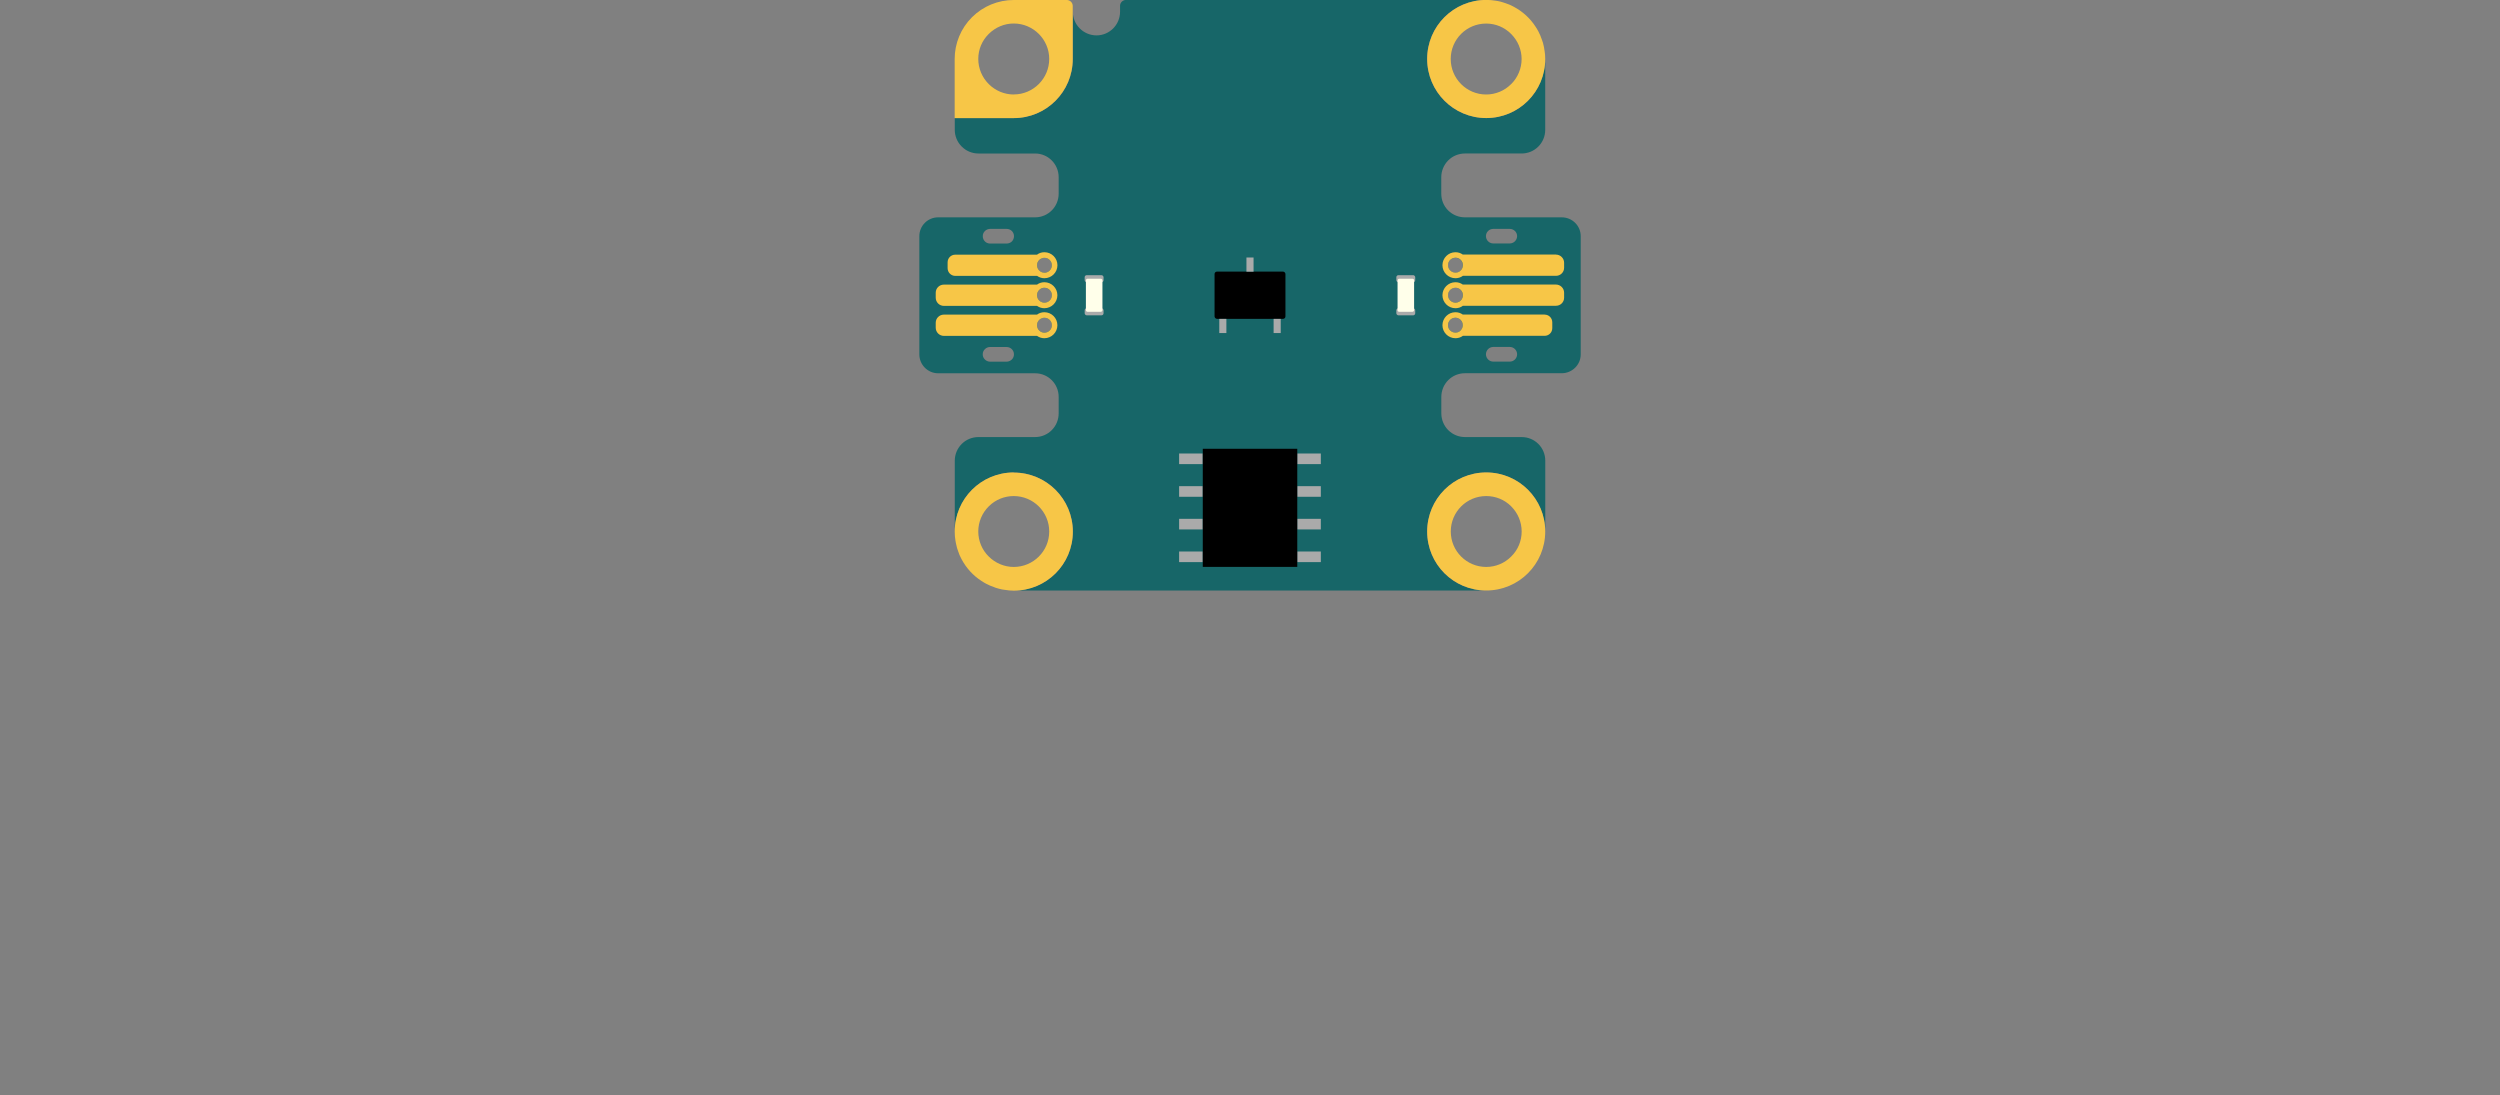
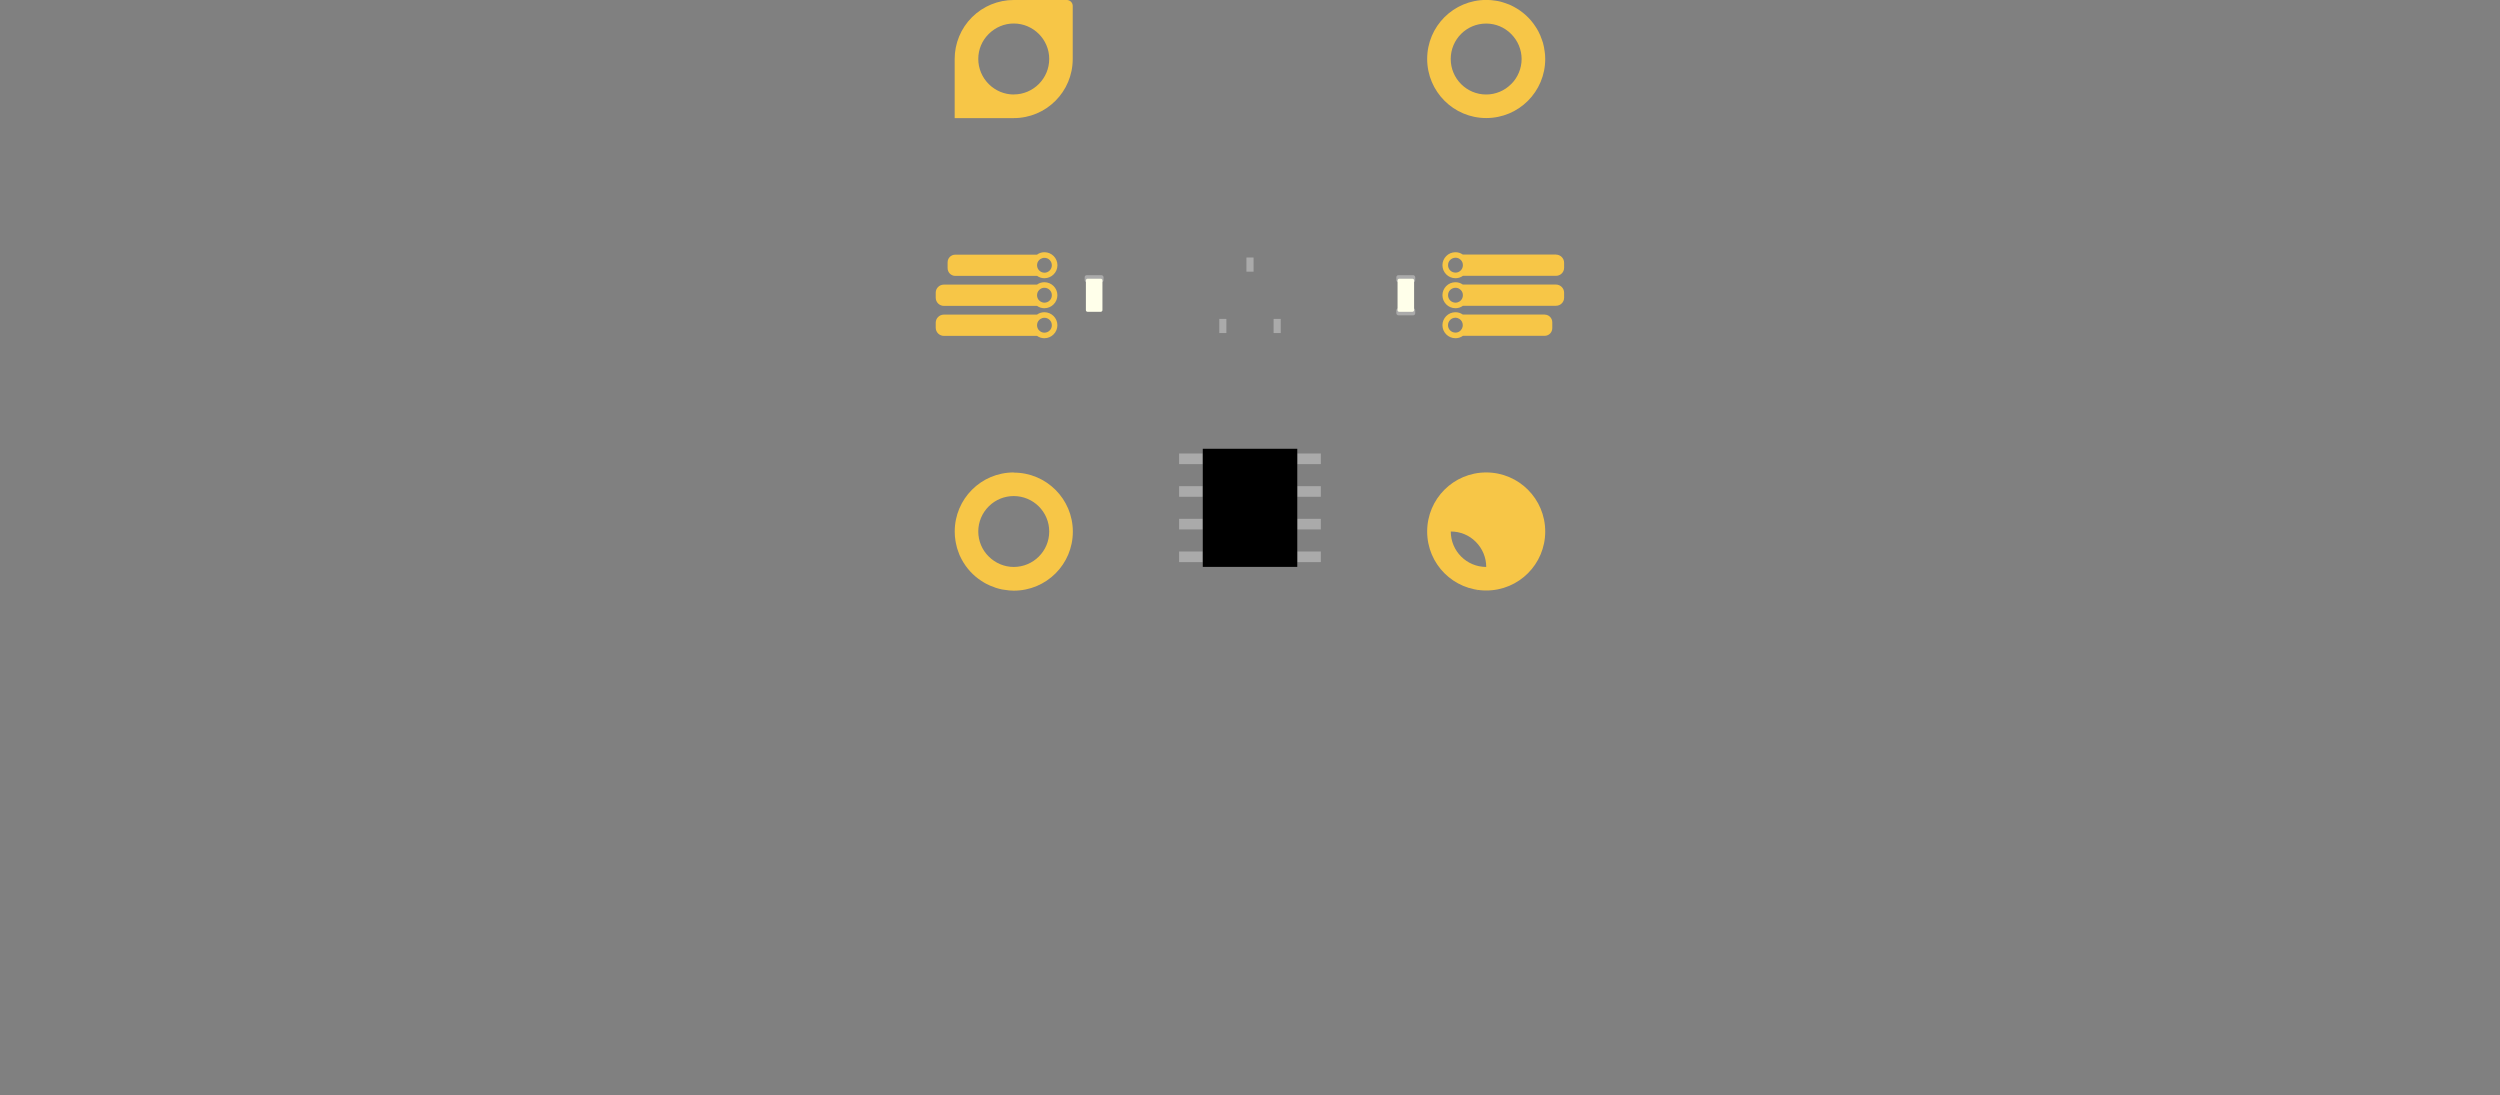
<svg xmlns="http://www.w3.org/2000/svg" id="Ebene_2" data-name="Ebene 2" viewBox="0 0 450 197.1">
  <rect x="0" y="0" width="450" height="197.1" fill="#808080" stroke="none" />
  <defs>
    <style>
      .cls-1 {
        fill: none;
      }

      .cls-1, .cls-2, .cls-3, .cls-4, .cls-5, .cls-6, .cls-7 {
        stroke-width: 0px;
      }

      .cls-2 {
        fill: #176668;
      }

      .cls-2, .cls-3 {
        fill-rule: evenodd;
      }

      .cls-3, .cls-5 {
        fill: #f7c647;
      }

      .cls-6 {
        fill: #aaa;
      }

      .cls-7 {
        fill: #ffffea;
      }
    </style>
  </defs>
  <g id="Ebene_1-2" data-name="Ebene 1">
    <g id="Magnet_Sensor" data-name="Magnet Sensor">
      <g id="JacDac_EC30" data-name="JacDac EC30">
-         <path class="cls-2" d="m281.12,39.12h-17.45c-1.12,0-2.2-.45-3-1.24-.81-.8-1.24-1.89-1.24-3.02v-2.97c0-1.12.45-2.2,1.24-3.01.8-.8,1.88-1.25,3.02-1.25h10.2c2.36,0,4.25-1.91,4.25-4.25v-12.77c0,5.88-4.75,10.64-10.62,10.64s-10.63-4.75-10.63-10.64,4.75-10.62,10.63-10.62h-64.84c-.59,0-1.07.48-1.07,1.06v1.07c0,2.34-1.9,4.25-4.24,4.25s-4.26-1.91-4.26-4.25v8.49c0,5.88-4.75,10.64-10.63,10.64h-10.62v2.13c0,1.12.45,2.21,1.25,3,.79.8,1.88,1.25,3,1.25h10.21c2.34,0,4.24,1.91,4.24,4.26v2.97c0,2.36-1.9,4.26-4.24,4.26h-17.45c-1.88,0-3.39,1.52-3.39,3.39v21.27c0,1.88,1.52,3.41,3.39,3.41h17.45c2.34,0,4.24,1.89,4.24,4.25v2.97c0,2.36-1.9,4.26-4.24,4.26h-10.21c-1.12,0-2.21.45-3,1.24s-1.25,1.88-1.25,3v12.77c0-5.88,4.75-10.63,10.62-10.63s10.63,4.75,10.63,10.63-4.75,10.62-10.63,10.62h85.05c-5.88,0-10.63-4.75-10.63-10.62s4.75-10.63,10.63-10.63,10.62,4.75,10.62,10.63v-12.77c0-2.34-1.89-4.24-4.25-4.24h-10.2c-1.14,0-2.22-.45-3.02-1.25-.79-.8-1.24-1.88-1.24-3.02v-2.97c0-1.12.45-2.21,1.24-3,.8-.81,1.88-1.25,3.02-1.25h17.43c.93,0,1.79-.39,2.4-1,.63-.62,1-1.46,1-2.4v-21.27c0-1.88-1.53-3.39-3.41-3.39Zm-92.18,20.37c-.25.25-.58.39-.94.39-.27,0-.51-.07-.72-.21-.09-.06-.15-.11-.22-.18-.26-.24-.39-.59-.39-.95s.13-.69.39-.95c.07-.07.13-.12.22-.18.21-.13.45-.21.72-.21.36,0,.69.14.94.39s.39.59.39.95-.13.71-.39.95Zm-1.66-12.87c.21-.13.45-.21.72-.21.36,0,.69.13.94.39s.39.59.39.95c0,.74-.6,1.34-1.33,1.34-.27,0-.51-.07-.72-.21-.38-.24-.61-.66-.61-1.12,0-.36.13-.69.39-.95.07-.07.13-.12.22-.18Zm-.22,5.58c.07-.07.13-.12.22-.18.21-.14.45-.21.72-.21.36,0,.69.14.94.39.26.25.39.59.39.95s-.13.7-.39.95c-.25.25-.58.39-.94.39-.27,0-.51-.08-.72-.21-.09-.06-.15-.11-.22-.18-.26-.24-.39-.59-.39-.95s.13-.69.39-.95Zm-9.77-10.62c.24-.24.59-.38.93-.38h2.97c.36,0,.69.14.95.38.24.25.38.59.38.93s-.13.69-.38.95c-.25.24-.59.38-.95.38h-2.97c-.34,0-.69-.13-.93-.38-.26-.25-.39-.59-.39-.95s.13-.68.39-.93Zm4.84,23.13c-.25.24-.59.39-.95.39h-2.97c-.34,0-.69-.15-.93-.39-.26-.25-.39-.58-.39-.93s.13-.69.39-.93c.24-.25.59-.39.93-.39h2.97c.36,0,.69.14.95.39.24.24.38.57.38.93s-.13.68-.38.93Zm80.57-5.04c-.21.14-.45.21-.72.21-.36,0-.69-.14-.95-.39-.25-.25-.39-.59-.39-.95,0-.73.6-1.34,1.33-1.34.27,0,.51.08.72.21.38.24.61.66.61,1.12,0,.36-.13.69-.39.95-.07.07-.13.12-.22.18Zm-1.67-12.87c.26-.25.59-.39.95-.39.27,0,.51.07.72.21.09.06.15.11.22.18.26.24.39.59.39.95s-.13.69-.39.95c-.07.07-.13.12-.22.18-.21.14-.45.21-.72.21-.36,0-.69-.13-.95-.39s-.39-.58-.39-.95.13-.7.39-.95Zm1.89,7.29c-.07.07-.13.12-.22.18-.21.13-.45.21-.72.21-.36,0-.69-.14-.95-.39-.25-.26-.39-.59-.39-.95s.13-.71.39-.95c.26-.25.59-.39.95-.39.27,0,.51.07.72.21.09.06.15.11.22.18.26.24.39.59.39.95s-.13.69-.39.95Zm5.87-12.89h2.97c.73,0,1.32.59,1.32,1.3s-.59,1.32-1.32,1.32h-2.97c-.73,0-1.32-.59-1.32-1.32s.59-1.3,1.32-1.3Zm2.97,23.89h-2.97c-.73,0-1.32-.6-1.32-1.32s.59-1.32,1.32-1.32h2.97c.73,0,1.32.59,1.32,1.32s-.59,1.32-1.32,1.32Z" />
        <path class="cls-3" d="m192.04,0h-9.57c-2.81,0-5.52,1.11-7.52,3.11-2,1.99-3.11,4.71-3.11,7.51v10.64h10.62c5.88,0,10.63-4.75,10.63-10.64V1.06c0-.58-.48-1.06-1.07-1.06Zm-9.57,17.01c-1.68,0-3.3-.68-4.5-1.88-1.2-1.2-1.88-2.82-1.88-4.52s.67-3.3,1.88-4.5,2.82-1.88,4.5-1.88c3.52,0,6.39,2.87,6.39,6.38s-2.86,6.39-6.39,6.39Z" />
        <path class="cls-5" d="m182.47,85.04c-5.87,0-10.62,4.75-10.62,10.63,0,.55.04,1.11.13,1.64.02.15.05.3.08.45.03.18.07.36.13.54.03.18.07.36.14.53.03.13.07.25.13.38.15.49.36.97.62,1.44.84,1.59,2.08,2.96,3.6,3.93.26.18.53.33.8.48.46.25.96.46,1.47.63.12.06.24.11.38.14.15.06.32.11.48.14.36.1.73.18,1.11.21.51.09,1.04.14,1.56.14,5.88,0,10.63-4.75,10.63-10.62s-4.75-10.63-10.63-10.63Zm0,17.01c-1.68,0-3.3-.68-4.5-1.88-1.2-1.18-1.88-2.8-1.88-4.5s.67-3.31,1.88-4.52,2.82-1.86,4.5-1.86c3.52,0,6.39,2.85,6.39,6.38s-2.86,6.38-6.39,6.38Z" />
-         <path class="cls-5" d="m267.52,85.04c-5.88,0-10.63,4.75-10.63,10.63s4.75,10.62,10.63,10.62,10.62-4.75,10.62-10.62-4.75-10.63-10.62-10.63Zm4.5,15.13c-1.18,1.2-2.8,1.88-4.5,1.88-3.52,0-6.38-2.85-6.38-6.38s2.85-6.38,6.38-6.38c1.7,0,3.32.66,4.5,1.86,1.2,1.2,1.88,2.82,1.88,4.52s-.67,3.32-1.88,4.5Z" />
+         <path class="cls-5" d="m267.52,85.04c-5.88,0-10.63,4.75-10.63,10.63s4.75,10.62,10.63,10.62,10.62-4.75,10.62-10.62-4.75-10.63-10.62-10.63Zm4.5,15.13c-1.18,1.2-2.8,1.88-4.5,1.88-3.52,0-6.38-2.85-6.38-6.38c1.7,0,3.32.66,4.5,1.86,1.2,1.2,1.88,2.82,1.88,4.52s-.67,3.32-1.88,4.5Z" />
        <path class="cls-5" d="m278,9.06c-.03-.38-.11-.75-.21-1.11-.03-.16-.07-.33-.14-.48-.03-.14-.07-.25-.13-.38-.17-.51-.38-1-.63-1.47-.15-.27-.3-.54-.48-.8-.97-1.52-2.34-2.76-3.93-3.6-.57-.32-1.18-.56-1.81-.75-.02-.02-.03-.02-.06-.02-.33-.11-.66-.2-1-.26-.15-.03-.3-.06-.45-.07-.52-.09-1.08-.13-1.64-.13-5.88,0-10.63,4.75-10.63,10.62s4.75,10.64,10.63,10.64,10.62-4.75,10.62-10.64c0-.52-.04-1.05-.13-1.56Zm-5.99,6.07c-1.18,1.2-2.8,1.88-4.5,1.88-3.52,0-6.38-2.86-6.38-6.39s2.85-6.38,6.38-6.38c1.7,0,3.32.68,4.5,1.88,1.2,1.2,1.88,2.82,1.88,4.5s-.67,3.32-1.88,4.52Z" />
        <path class="cls-3" d="m188,56.2c-.5,0-.96.15-1.34.43h-16.76c-.81,0-1.47.65-1.47,1.46v.9c0,.81.66,1.47,1.47,1.47h16.77c.38.27.82.42,1.32.42,1.29,0,2.34-1.05,2.34-2.34s-1.05-2.34-2.34-2.34Zm.94,3.29c-.25.25-.58.39-.94.39-.27,0-.51-.07-.72-.21-.09-.06-.15-.11-.22-.18-.26-.24-.39-.59-.39-.95s.13-.69.39-.95c.07-.07.13-.12.22-.18.21-.13.45-.21.72-.21.36,0,.69.14.94.39s.39.59.39.95-.13.71-.39.95Z" />
        <path class="cls-3" d="m188,50.8c-.5,0-.96.15-1.34.43h-16.76c-.81,0-1.47.64-1.47,1.46v.9c0,.81.66,1.47,1.47,1.47h16.77c.38.27.82.42,1.32.42,1.29,0,2.34-1.05,2.34-2.34s-1.05-2.34-2.34-2.34Zm.94,3.29c-.25.25-.58.39-.94.39-.27,0-.51-.08-.72-.21-.09-.06-.15-.11-.22-.18-.26-.24-.39-.59-.39-.95s.13-.69.39-.95c.07-.07.13-.12.22-.18.21-.14.45-.21.72-.21.36,0,.69.14.94.39.26.25.39.59.39.95s-.13.7-.39.95Z" />
        <path class="cls-3" d="m188,45.4c-.5,0-.96.15-1.34.44h-14.71c-.77,0-1.38.61-1.38,1.38v1.05c0,.77.62,1.39,1.38,1.39h14.73c.38.27.82.42,1.32.42,1.29,0,2.34-1.05,2.34-2.34s-1.05-2.34-2.34-2.34Zm0,3.68c-.27,0-.51-.07-.72-.21-.38-.24-.61-.66-.61-1.12,0-.36.13-.69.39-.95.07-.07.13-.12.22-.18.21-.13.45-.21.72-.21.36,0,.69.13.94.39s.39.59.39.95c0,.74-.6,1.34-1.33,1.34Z" />
        <path class="cls-3" d="m280.07,45.82h-16.77c-.38-.27-.82-.42-1.32-.42-1.29,0-2.34,1.05-2.34,2.34s1.05,2.34,2.34,2.34c.5,0,.96-.15,1.34-.43h16.75c.81,0,1.47-.64,1.47-1.45v-.9c0-.81-.66-1.47-1.47-1.47Zm-17.14,2.86c-.07.07-.13.12-.22.18-.21.14-.45.21-.72.21-.36,0-.69-.13-.95-.39s-.39-.58-.39-.95.13-.7.39-.95c.26-.25.59-.39.95-.39.27,0,.51.07.72.21.09.06.15.11.22.18.26.24.39.59.39.95s-.13.69-.39.95Z" />
        <path class="cls-3" d="m280.07,51.22h-16.77c-.38-.27-.82-.42-1.32-.42-1.29,0-2.34,1.05-2.34,2.34s1.05,2.34,2.34,2.34c.5,0,.96-.15,1.34-.44h16.75c.81,0,1.47-.64,1.47-1.45v-.9c0-.81-.66-1.47-1.47-1.47Zm-17.14,2.87c-.07.07-.13.12-.22.18-.21.13-.45.21-.72.21-.36,0-.69-.14-.95-.39-.25-.26-.39-.59-.39-.95s.13-.71.39-.95c.26-.25.59-.39.95-.39.27,0,.51.07.72.21.09.06.15.11.22.18.26.24.39.59.39.95s-.13.69-.39.95Z" />
        <path class="cls-3" d="m278.03,56.62h-14.73c-.38-.27-.82-.42-1.32-.42-1.29,0-2.34,1.05-2.34,2.34s1.05,2.34,2.34,2.34c.5,0,.96-.15,1.34-.43h14.71c.77,0,1.38-.62,1.38-1.38v-1.05c0-.77-.61-1.39-1.38-1.39Zm-15.11,2.86c-.07.07-.13.12-.22.18-.21.14-.45.21-.72.21-.36,0-.69-.14-.95-.39-.25-.25-.39-.59-.39-.95,0-.73.6-1.34,1.33-1.34.27,0,.51.08.72.21.38.24.61.66.61,1.12,0,.36-.13.69-.39.95Z" />
      </g>
      <g>
        <rect class="cls-6" x="233.5" y="99.27" width="4.25" height="1.91" />
        <rect class="cls-6" x="233.5" y="93.39" width="4.25" height="1.91" />
        <rect class="cls-6" x="233.5" y="87.51" width="4.25" height="1.91" />
        <rect class="cls-6" x="233.5" y="81.63" width="4.25" height="1.91" />
        <rect class="cls-6" x="212.24" y="99.27" width="4.25" height="1.91" />
        <rect class="cls-6" x="212.24" y="93.39" width="4.25" height="1.91" />
        <rect class="cls-6" x="212.24" y="87.51" width="4.25" height="1.91" />
        <rect class="cls-6" x="212.24" y="81.63" width="4.25" height="1.91" />
        <rect class="cls-4" x="214.37" y="82.9" width="21.26" height="17.01" transform="translate(316.41 -133.59) rotate(90)" />
      </g>
      <g>
-         <rect class="cls-6" x="195.24" y="55.48" width="3.4" height="1.28" rx=".37" ry=".37" />
        <rect class="cls-6" x="195.24" y="49.53" width="3.4" height="1.28" rx=".37" ry=".37" />
        <rect class="cls-7" x="193.97" y="51.66" width="5.95" height="2.98" rx=".29" ry=".29" transform="translate(143.8 250.09) rotate(-90)" />
      </g>
      <g>
        <rect class="cls-6" x="251.34" y="55.48" width="3.4" height="1.28" rx=".37" ry=".37" />
        <rect class="cls-6" x="251.34" y="49.53" width="3.4" height="1.28" rx=".37" ry=".37" />
        <rect class="cls-7" x="250.07" y="51.66" width="5.95" height="2.98" rx=".29" ry=".29" transform="translate(199.9 306.19) rotate(-90)" />
      </g>
-       <rect class="cls-4" x="218.62" y="48.89" width="12.76" height="8.5" rx=".43" ry=".43" />
      <rect class="cls-6" x="223.72" y="46.98" width="2.55" height="1.28" transform="translate(177.38 272.62) rotate(-90)" />
      <rect class="cls-6" x="228.61" y="58.03" width="2.55" height="1.28" transform="translate(171.22 288.56) rotate(-90)" />
      <rect class="cls-6" x="218.83" y="58.03" width="2.55" height="1.28" transform="translate(161.44 278.78) rotate(-90)" />
    </g>
    <rect class="cls-1" width="450" height="197.1" />
  </g>
</svg>